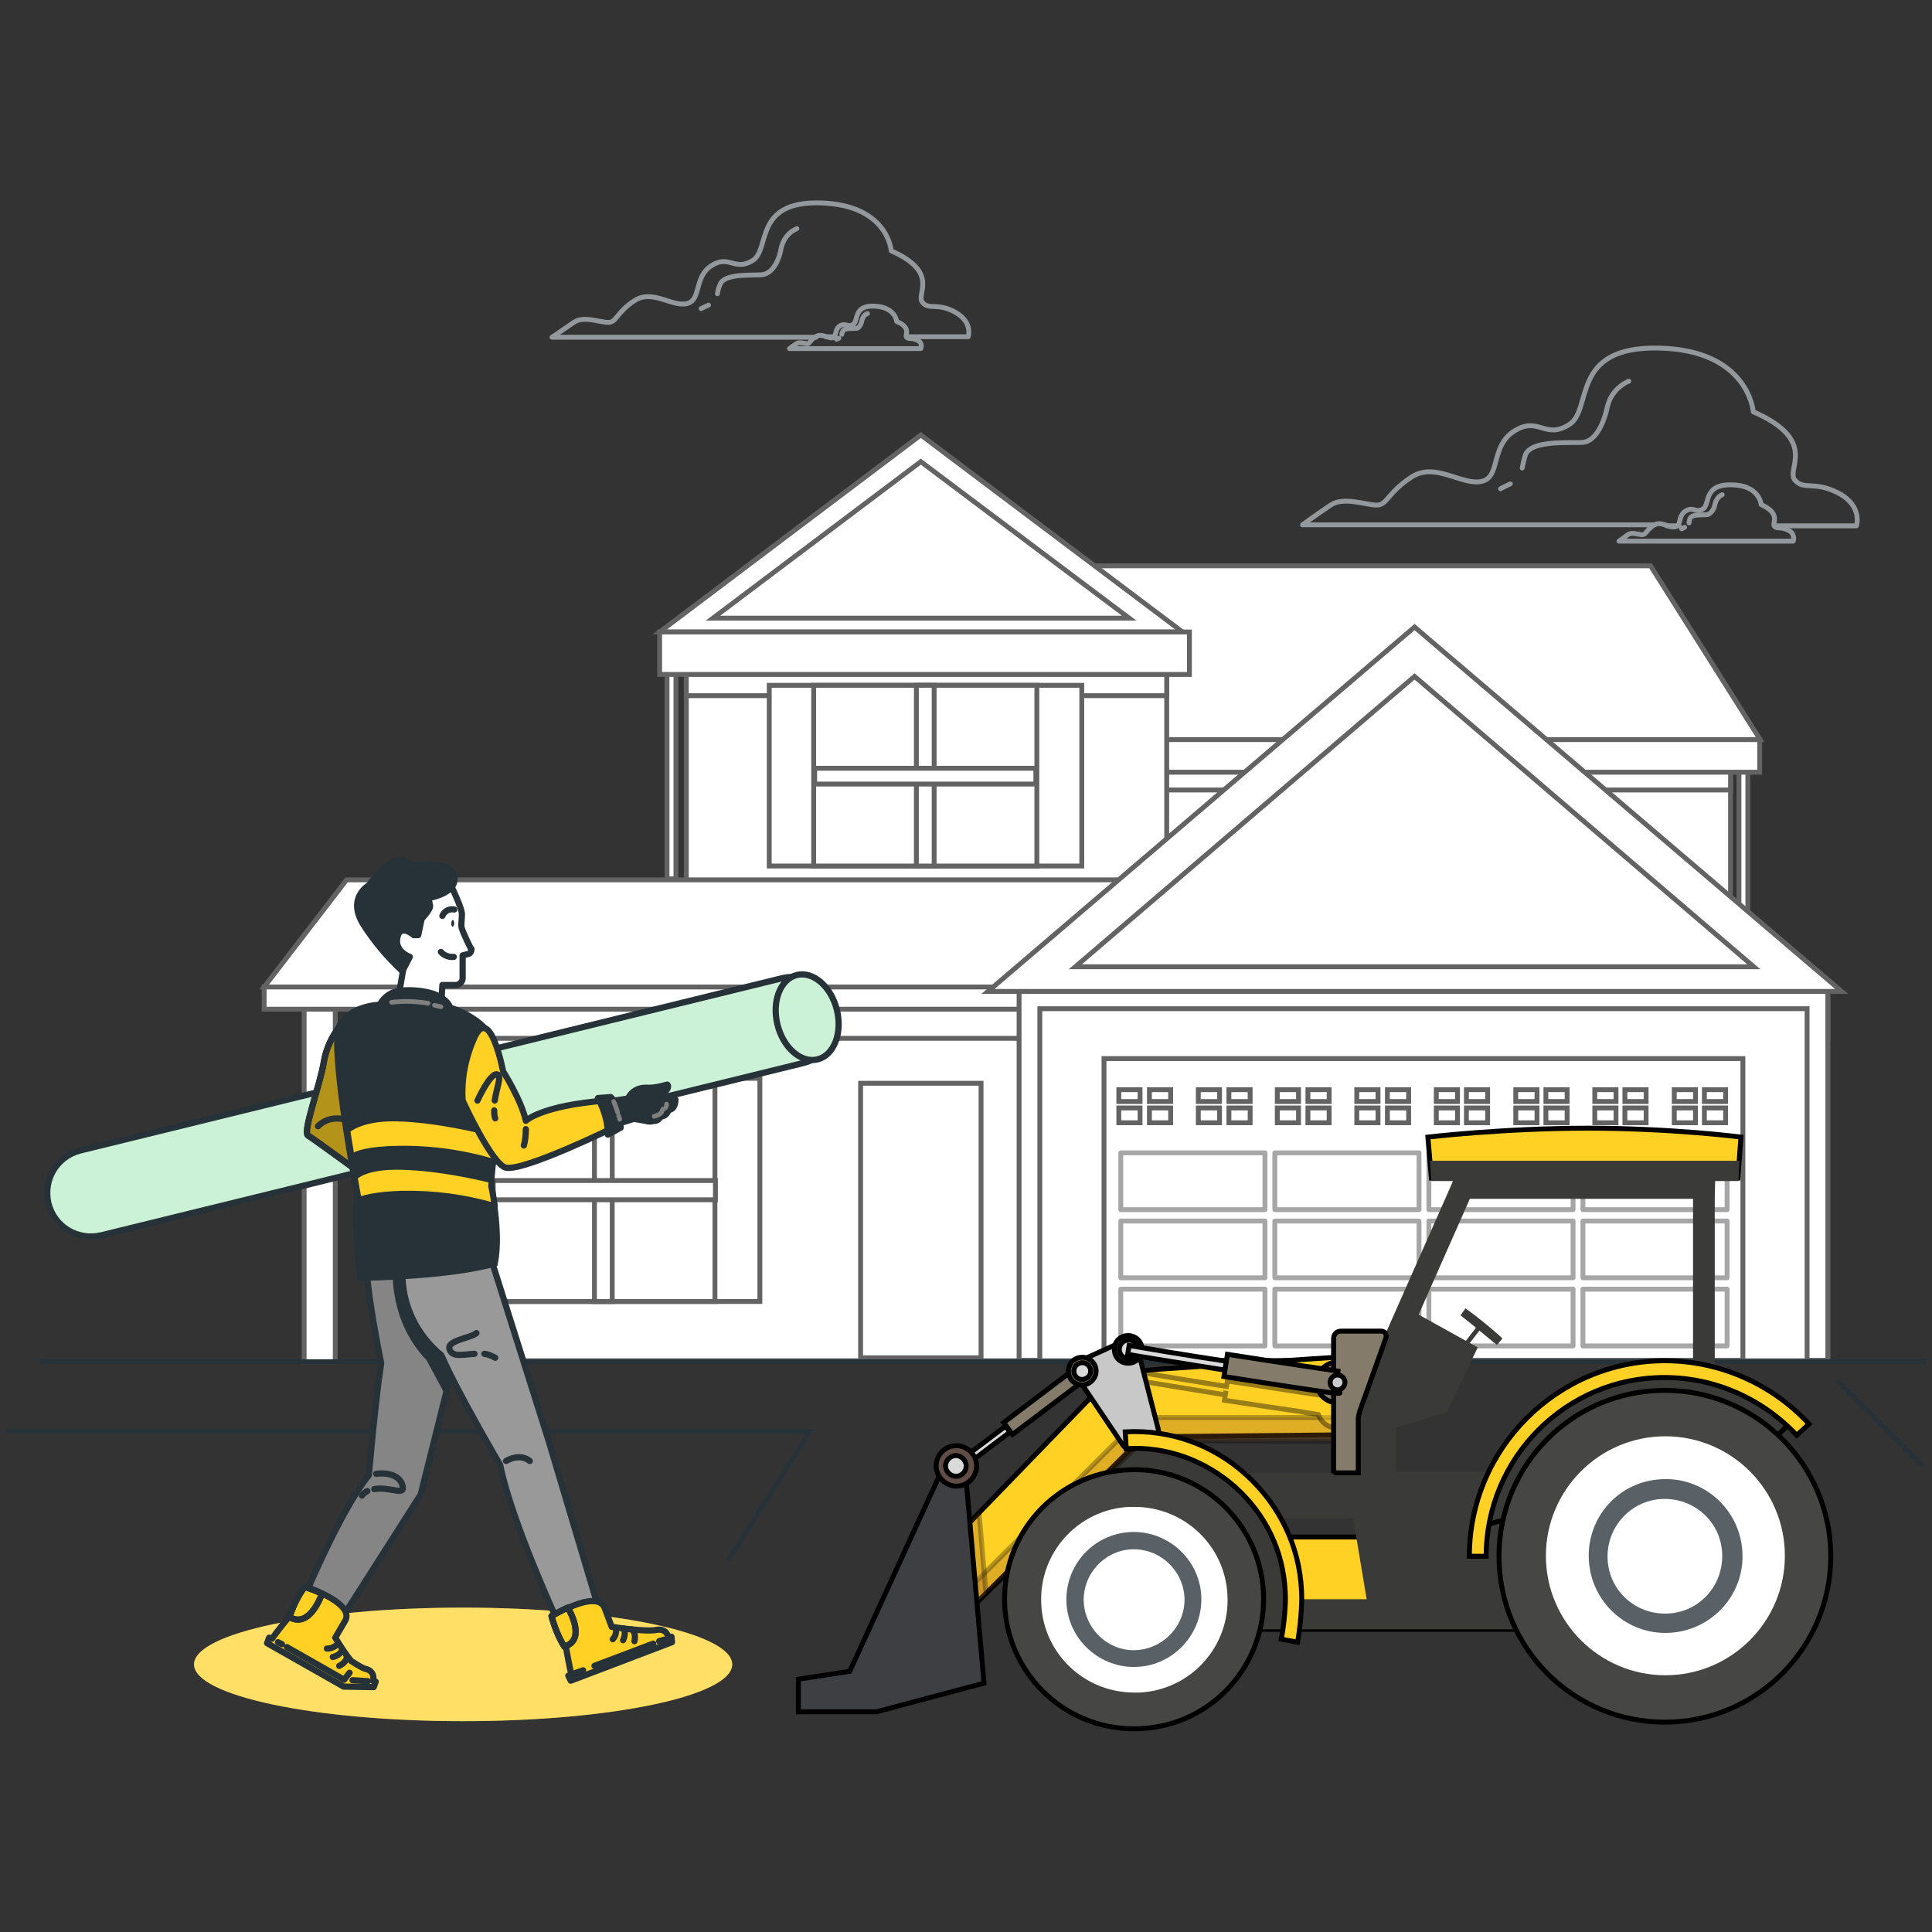
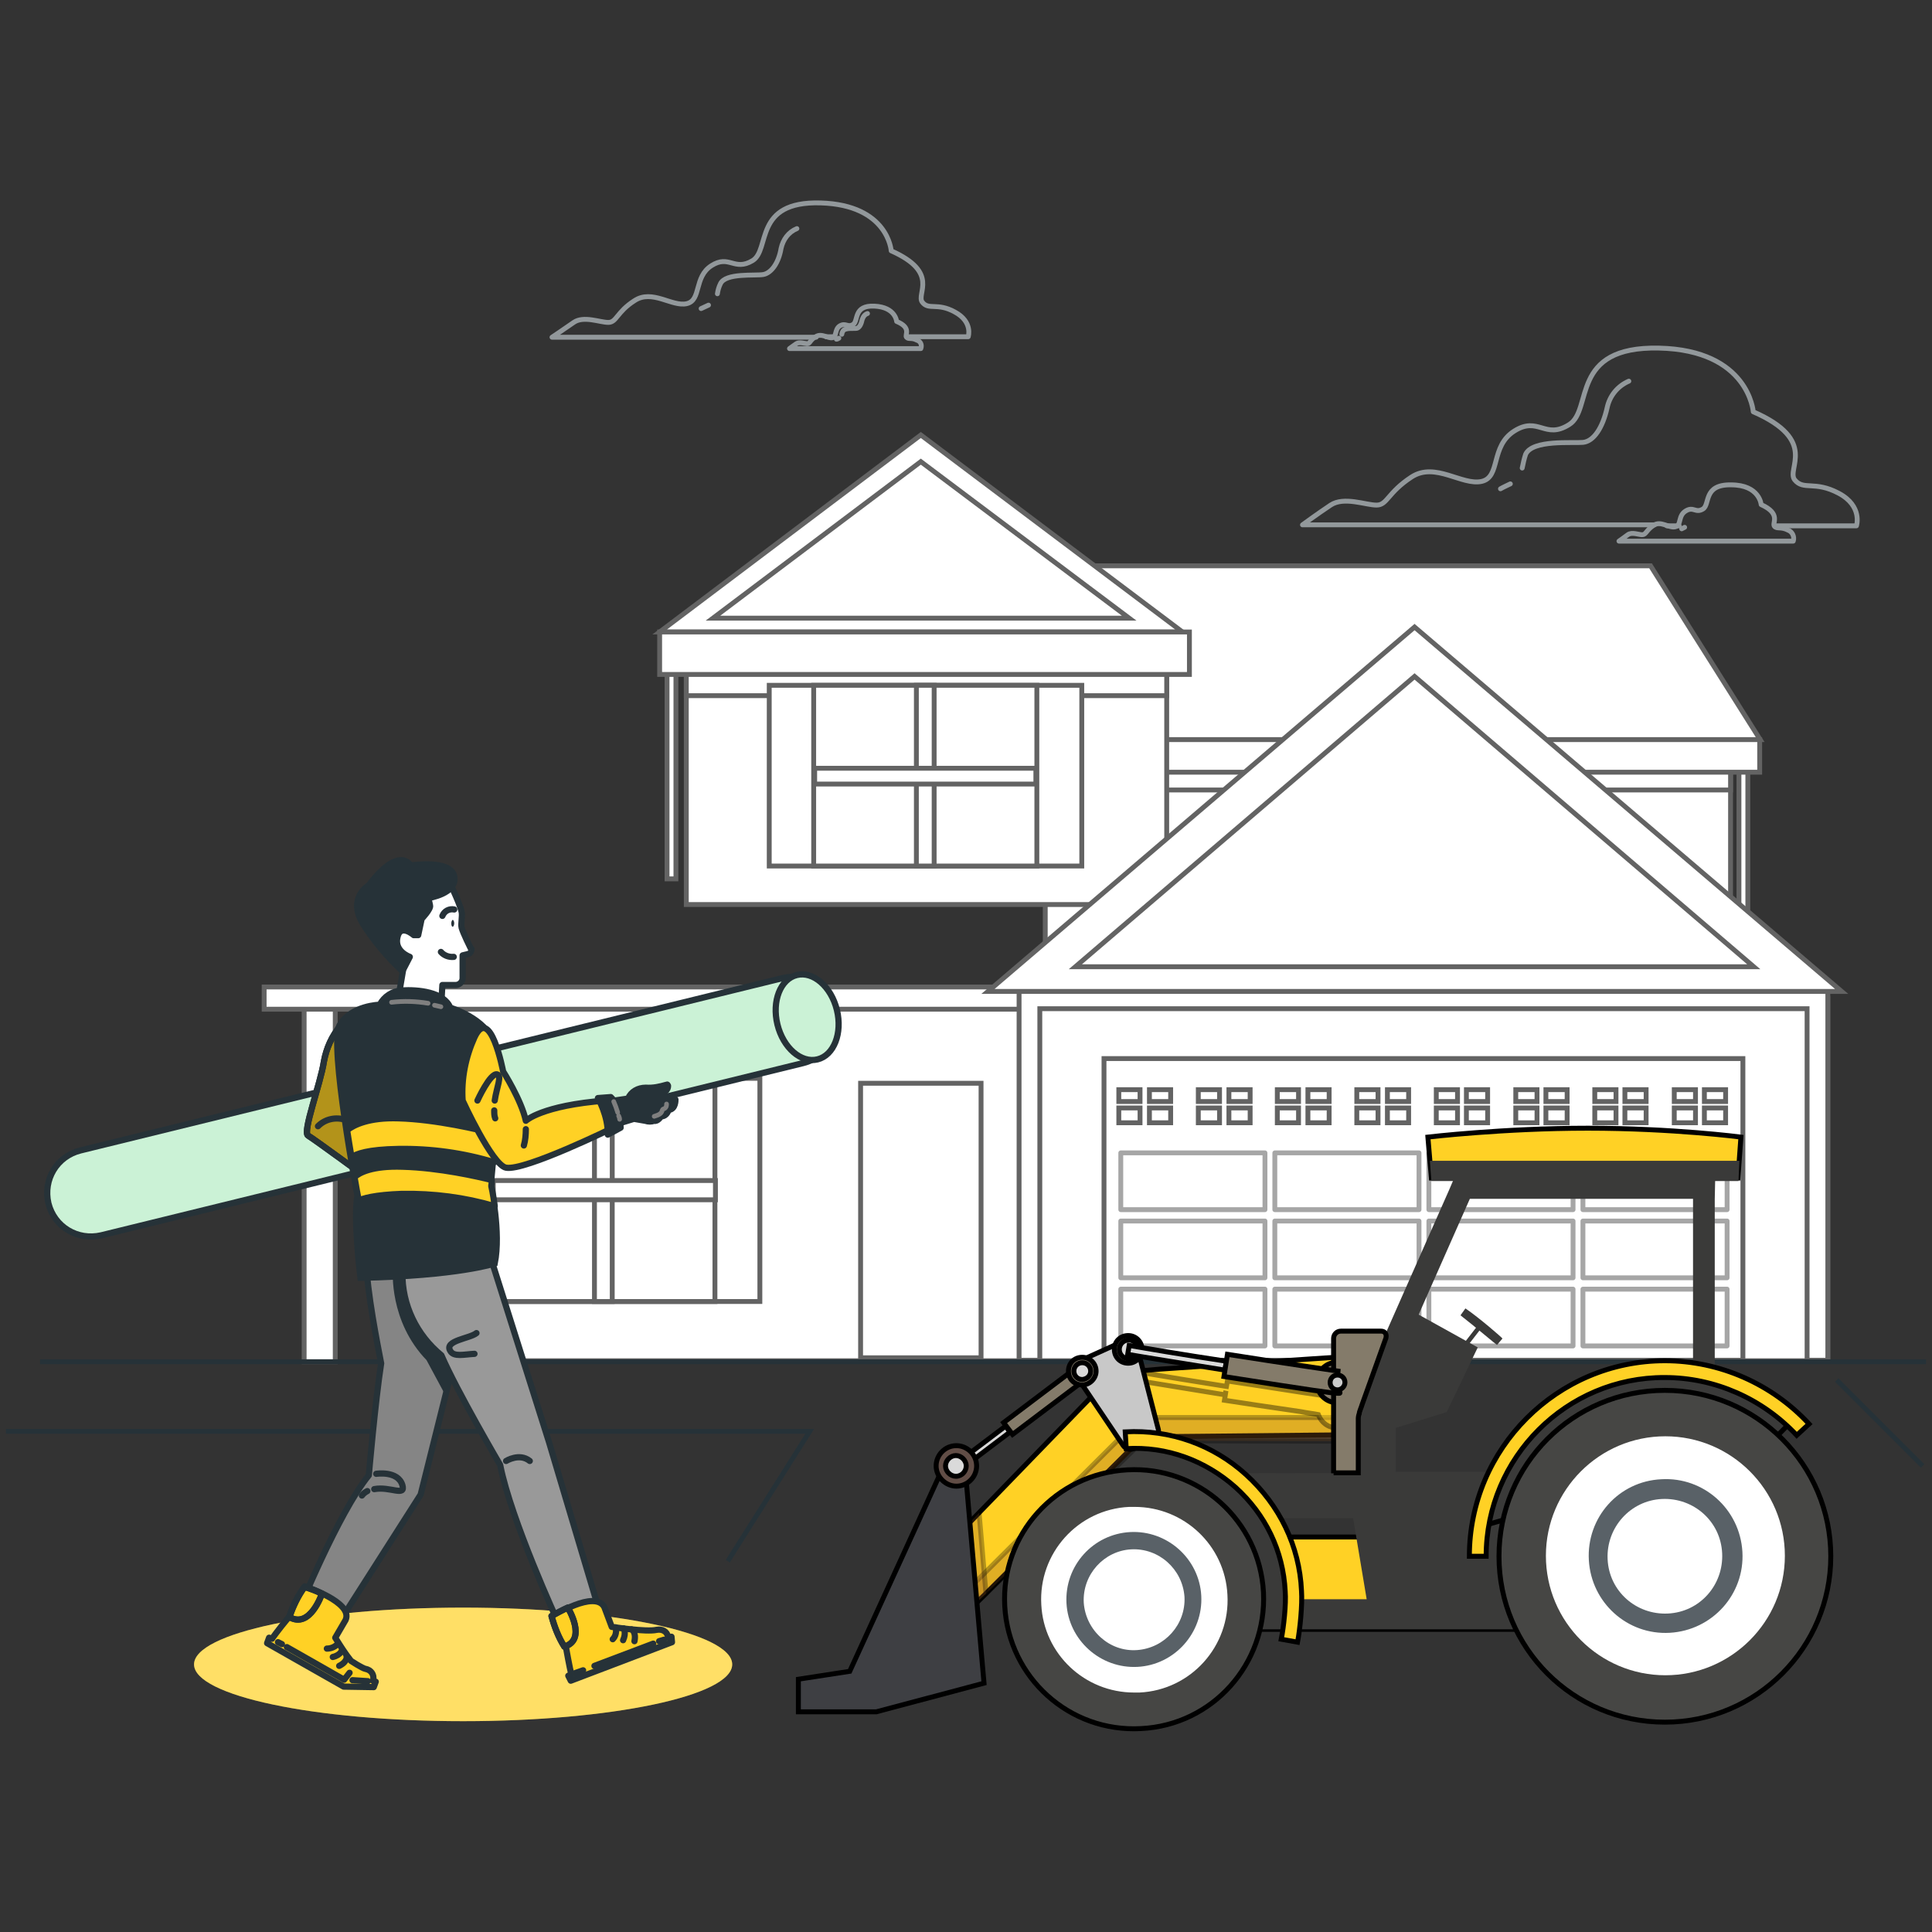
<svg xmlns="http://www.w3.org/2000/svg" xmlns:xlink="http://www.w3.org/1999/xlink" version="1.1" id="Layer_1" x="0px" y="0px" viewBox="0 0 391.3 391.3" style="enable-background:new 0 0 391.3 391.3;" xml:space="preserve">
  <rect x="0" y="0" width="391.3" height="391.3" fill="#333333" stroke="none" />
  <style type="text/css">
	.st0{fill:#FFD125;}
	.st1{opacity:0.3;fill:#FFFFFF;enable-background:new    ;}
	.st2{fill:none;stroke:#92989B;stroke-width:0.984;stroke-linecap:round;stroke-linejoin:round;}
	.st3{fill:#FFFFFF;stroke:#636363;stroke-width:0.984;stroke-miterlimit:10;}
	.st4{fill:none;stroke:#A6A6A6;stroke-width:0.984;stroke-linecap:round;stroke-linejoin:round;}
	.st5{fill:#FFFFFF;}
	.st6{fill:none;stroke:#263238;stroke-width:0.984;stroke-miterlimit:10;}
	.st7{fill:#CBF2D6;stroke:#263238;stroke-width:1.259;stroke-linecap:round;stroke-linejoin:round;}
	.st8{fill:#3A3A39;}
	.st9{fill:#FFD125;stroke:#000000;stroke-miterlimit:10;}
	.st10{opacity:0.3;fill:#985B24;stroke:#000000;stroke-miterlimit:10;enable-background:new    ;}
	.st11{opacity:0.4;fill:#FFD125;stroke:#000000;stroke-miterlimit:10;enable-background:new    ;}
	.st12{fill:#C8C8C8;stroke:#000000;stroke-miterlimit:10;}
	.st13{fill:#3A3A39;stroke:#000000;stroke-miterlimit:10;}
	.st14{fill:#464644;stroke:#000000;stroke-miterlimit:10;}
	.st15{fill:#596167;}
	.st16{fill:#847B6A;stroke:#000000;stroke-miterlimit:10;}
	.st17{fill:#DADADA;stroke:#000000;stroke-miterlimit:10;}
	.st18{fill:#DADADA;stroke:#000000;stroke-width:1;stroke-miterlimit:10;}
	.st19{fill:#847B6A;stroke:#000000;stroke-width:1;stroke-miterlimit:10;}
	.st20{fill:#3E3F43;stroke:#000000;stroke-miterlimit:10;}
	.st21{fill:#614D46;stroke:#000000;stroke-miterlimit:10;}
	.st22{fill:#CBCBCB;stroke:#000000;stroke-miterlimit:10;}
	.st23{fill:#858585;}
	.st24{clip-path:url(#SVGID_2_);}
	.st25{fill:#263238;stroke:#263238;stroke-width:1.259;stroke-linecap:round;stroke-linejoin:round;}
	.st26{fill:none;stroke:#263238;stroke-width:1.259;stroke-linecap:round;stroke-linejoin:round;}
	.st27{fill:#999999;stroke:#263238;stroke-width:1.259;stroke-linecap:round;stroke-linejoin:round;}
	.st28{fill:#FFD125;stroke:#263238;stroke-width:1.259;stroke-linecap:round;stroke-linejoin:round;}
	.st29{clip-path:url(#SVGID_4_);}
	.st30{opacity:0.5;enable-background:new    ;}
	.st31{clip-path:url(#SVGID_6_);}
	.st32{clip-path:url(#SVGID_8_);}
	.st33{opacity:0.3;enable-background:new    ;}
	.st34{fill:#FFFFFF;stroke:#263238;stroke-width:1.259;stroke-linecap:round;stroke-linejoin:round;}
	.st35{fill:#263238;}
	.st36{fill:#263238;stroke:#263238;stroke-width:1.259;stroke-miterlimit:10;}
	.st37{fill:none;stroke:#7F7F7F;stroke-width:0.944;stroke-linecap:round;stroke-linejoin:round;}
	.st38{fill:#CBF2D6;stroke:#263238;stroke-width:1.259;stroke-linecap:round;stroke-linejoin:round;stroke-miterlimit:4;}
</style>
  <g>
    <g id="freepik--Shadow--inject-1--inject-249">
      <ellipse class="st0" cx="93.8" cy="337.1" rx="54.5" ry="11.5" />
      <ellipse class="st1" cx="93.8" cy="337.1" rx="54.5" ry="11.5" />
    </g>
    <g>
      <g id="freepik--Clouds--inject-4">
        <path class="st2" d="M362.2,107.4c-1.5-0.8-2.3-0.2-2.8-0.8c-0.6-0.6,1.5-2.5-2.7-4.4c0,0-0.3-4-6.1-4c-5.7-0.1-4.2,4-5.7,4.9     s-1.9-0.6-3.5,0.4s-0.8,2.9-2.1,3.2c-1.3,0.3-2.9-1.3-4.4-0.3s-1.5,1.9-2.3,1.9c-0.7,0-2.1-0.6-2.9,0c-0.8,0.6-1.8,1.3-1.8,1.3     h35.3C363.5,108.7,363,107.7,362.2,107.4z" />
        <path class="st2" d="M341.2,106.8c-0.2,0.1-0.4,0.2-0.6,0.3" />
-         <path class="st2" d="M348.8,100.2c-0.7,0.3-1.2,1-1.4,1.7c-0.2,1.3-0.9,2.1-1.5,2.3c-0.6,0.2-3.2-0.2-3.6,0.8     c-0.1,0.2-0.2,0.6-0.2,0.9" />
        <line class="st2" x1="337.6" y1="106.5" x2="340.1" y2="106.5" />
        <path class="st2" d="M359.4,106.5h16.6c0,0,1.3-4-3.6-6.6s-7.1-0.5-8.9-2.7c-1.8-2.2,4.9-8-8.4-13.8c0,0-0.9-12.5-19.1-12.9     c-18.2-0.4-13.3,12.5-18.2,15.5c-4.9,3.1-6.2-1.8-11.1,1.3c-4.9,3.1-2.7,9.3-6.6,10.2c-4,0.9-9.4-4-14.2-0.9     c-4.9,3.2-4.9,5.7-7.1,5.7s-6.6-1.8-9.3,0c-2.7,1.8-5.7,4-5.7,4h71.3" />
        <path class="st2" d="M305.9,98c-0.6,0.3-1.3,0.6-2,1" />
        <path class="st2" d="M308.3,94.8c0.2-1,0.4-1.9,0.7-2.8c1.4-3,9.5-2.2,11.6-2.4c2.2-0.2,4-3,4.9-7c0.5-2.4,2.1-4.4,4.4-5.4" />
        <path class="st2" d="M185.7,68.9c-1.1-0.6-1.7-0.1-2.1-0.6s1.1-1.9-2-3.2c0,0-0.2-2.9-4.5-3.1c-4.3-0.2-3.2,3-4.3,3.7     c-1.1,0.7-1.5-0.4-2.7,0.3c-1.1,0.7-0.6,2.2-1.5,2.4s-2.2-1-3.4-0.2c-1.2,0.7-1.1,1.4-1.7,1.4c-0.5,0-1.6-0.4-2.2,0     c-0.6,0.4-1.4,1-1.4,1h26.6C186.8,69.8,186.4,69.1,185.7,68.9z" />
        <path class="st2" d="M169.9,68.5c-0.2,0.1-0.3,0.2-0.5,0.2" />
        <path class="st2" d="M175.7,63.5c-0.6,0.2-0.9,0.7-1.1,1.3c-0.2,1-0.6,1.6-1.1,1.7c-0.5,0.1-2.4-0.2-2.8,0.6     c-0.1,0.2-0.2,0.4-0.2,0.6" />
        <line class="st2" x1="167.3" y1="68.2" x2="169.1" y2="68.2" />
        <path class="st2" d="M183.6,68.2h12.5c0,0,1-3-2.7-5c-3.6-2-5.3-0.3-6.6-2c-1.3-1.7,3.6-6-6.3-10.4c0,0-0.6-9.3-14.3-9.7     c-13.7-0.4-10.1,9.5-13.8,11.7s-4.7-1.3-8.3,1c-3.6,2.3-2,7-5,7.7s-7-3-10.6-0.6c-3.6,2.3-3.6,4.4-5.3,4.4s-5-1.4-7,0     c-2,1.4-4.4,3-4.4,3h53.5" />
        <path class="st2" d="M143.5,61.8c-0.5,0.2-1,0.5-1.5,0.7" />
        <path class="st2" d="M145.3,59.5c0.1-0.7,0.3-1.4,0.6-2c1-2.3,7.1-1.6,8.7-1.9s3.1-2.3,3.6-5.3c0.4-1.8,1.5-3.3,3.2-4" />
      </g>
      <g id="freepik--House2--inject-4">
        <rect x="135.1" y="134.9" class="st3" width="1.8" height="43.1" />
        <rect x="352.2" y="152.3" class="st3" width="1.8" height="43.1" />
        <rect x="211.7" y="154.6" class="st3" width="138.8" height="56.2" />
        <rect x="211.7" y="154.6" class="st3" width="138.8" height="5.4" />
        <polygon class="st3" points="356.5,149.8 212.2,149.8 212.2,114.6 334.3,114.6    " />
        <rect x="211" y="149.8" class="st3" width="145.4" height="6.6" />
        <rect x="139" y="136.1" class="st3" width="97.3" height="47.1" />
        <rect x="139" y="136.1" class="st3" width="97.3" height="4.8" />
        <polygon class="st3" points="186.5,88.1 133.6,128 239.5,128    " />
        <polygon class="st3" points="186.5,93.5 144.4,125.2 228.7,125.2    " />
        <rect x="61.6" y="202.2" class="st3" width="6.3" height="73.6" />
        <rect x="77" y="202.2" class="st3" width="293.2" height="73.4" />
-         <rect x="77" y="202.2" class="st3" width="293.2" height="8.1" />
-         <polygon class="st3" points="252.1,199.9 53.5,199.9 70.2,178.2 252.1,178.2    " />
        <rect x="53.5" y="199.9" class="st3" width="161.5" height="4.5" />
        <rect x="206.4" y="199.9" class="st3" width="163.8" height="75.6" />
        <rect x="210.6" y="204.3" class="st3" width="155.4" height="71.3" />
        <rect x="223.6" y="214.4" class="st3" width="129.4" height="61.1" />
        <rect x="227" y="233.5" class="st4" width="29.2" height="11.5" />
        <rect x="258.2" y="233.5" class="st4" width="29.2" height="11.5" />
        <rect x="227" y="247.3" class="st4" width="29.2" height="11.5" />
        <rect x="258.2" y="247.3" class="st4" width="29.2" height="11.5" />
        <rect x="227" y="261.1" class="st4" width="29.2" height="11.5" />
        <rect x="258.2" y="261.1" class="st4" width="29.2" height="11.5" />
        <rect x="289.4" y="233.5" class="st4" width="29.2" height="11.5" />
        <rect x="320.6" y="233.5" class="st4" width="29.2" height="11.5" />
        <rect x="289.4" y="247.3" class="st4" width="29.2" height="11.5" />
        <rect x="320.6" y="247.3" class="st4" width="29.2" height="11.5" />
        <rect x="289.4" y="261.1" class="st4" width="29.2" height="11.5" />
        <rect x="320.6" y="261.1" class="st4" width="29.2" height="11.5" />
        <polygon class="st3" points="286.5,127 200.1,200.8 373,200.8    " />
        <polygon class="st3" points="286.5,137 217.8,195.8 355.2,195.8    " />
        <rect x="133.6" y="128" class="st3" width="107.3" height="8.6" />
        <rect x="155.8" y="138.8" class="st3" width="63.3" height="36.6" />
        <rect x="164.8" y="138.8" class="st3" width="45.2" height="36.6" />
        <rect x="185.6" y="138.8" class="st3" width="3.6" height="36.6" />
        <rect x="165" y="155.6" class="st3" width="44.8" height="3.2" />
        <rect x="90.6" y="218.4" class="st3" width="63.3" height="45.2" />
        <rect x="99.6" y="218.4" class="st3" width="45.2" height="45.2" />
        <rect x="120.4" y="218.4" class="st3" width="3.6" height="45.2" />
        <rect x="99.9" y="239.1" class="st3" width="45" height="3.9" />
        <rect x="174.3" y="219.4" class="st3" width="24.4" height="55.6" />
        <rect x="178.3" y="222.9" class="st5" width="16.3" height="43.1" />
        <rect x="226.6" y="220.7" class="st3" width="4.3" height="2.4" />
        <rect x="232.8" y="220.7" class="st3" width="4.3" height="2.4" />
        <rect x="226.6" y="224.4" class="st3" width="4.3" height="3" />
        <rect x="232.8" y="224.4" class="st3" width="4.3" height="3" />
        <rect x="242.7" y="220.7" class="st3" width="4.3" height="2.4" />
        <rect x="248.9" y="220.7" class="st3" width="4.3" height="2.4" />
        <rect x="242.7" y="224.4" class="st3" width="4.3" height="3" />
        <rect x="248.9" y="224.4" class="st3" width="4.3" height="3" />
        <rect x="258.7" y="220.7" class="st3" width="4.3" height="2.4" />
        <rect x="264.9" y="220.7" class="st3" width="4.3" height="2.4" />
        <rect x="258.7" y="224.4" class="st3" width="4.3" height="3" />
        <rect x="264.9" y="224.4" class="st3" width="4.3" height="3" />
        <rect x="274.8" y="220.7" class="st3" width="4.3" height="2.4" />
        <rect x="281" y="220.7" class="st3" width="4.3" height="2.4" />
        <rect x="274.8" y="224.4" class="st3" width="4.3" height="3" />
        <rect x="281" y="224.4" class="st3" width="4.3" height="3" />
        <rect x="290.9" y="220.7" class="st3" width="4.3" height="2.4" />
        <rect x="297" y="220.7" class="st3" width="4.3" height="2.4" />
        <rect x="290.9" y="224.4" class="st3" width="4.3" height="3" />
        <rect x="297" y="224.4" class="st3" width="4.3" height="3" />
        <rect x="307" y="220.7" class="st3" width="4.3" height="2.4" />
        <rect x="313.1" y="220.7" class="st3" width="4.3" height="2.4" />
        <rect x="307" y="224.4" class="st3" width="4.3" height="3" />
        <rect x="313.1" y="224.4" class="st3" width="4.3" height="3" />
        <rect x="323" y="220.7" class="st3" width="4.3" height="2.4" />
        <rect x="329.1" y="220.7" class="st3" width="4.3" height="2.4" />
        <rect x="323" y="224.4" class="st3" width="4.3" height="3" />
        <rect x="329.1" y="224.4" class="st3" width="4.3" height="3" />
        <rect x="339.1" y="220.7" class="st3" width="4.3" height="2.4" />
        <rect x="345.2" y="220.7" class="st3" width="4.3" height="2.4" />
        <rect x="339.1" y="224.4" class="st3" width="4.3" height="3" />
        <rect x="345.2" y="224.4" class="st3" width="4.3" height="3" />
      </g>
      <g id="freepik--Floor--inject-4">
        <line class="st6" x1="8.1" y1="275.8" x2="390.1" y2="275.8" />
        <polyline class="st6" points="1.2,289.9 164,289.9 147.4,316.2    " />
        <line class="st6" x1="372" y1="279.5" x2="389.4" y2="296.9" />
      </g>
    </g>
    <path class="st7" d="M162.7,215.3L20.5,250.2c-4.8,1.1-9.5-1.7-10.7-6.5l0,0c-1.1-4.8,1.7-9.5,6.5-10.7l142.2-34.9   c4.8-1.1,9.5,1.7,10.7,6.5l0,0C170.4,209.4,167.5,214.1,162.7,215.3z" />
    <g>
      <g>
        <g>
          <g>
            <path class="st8" d="M342.9,242.8v55.3h-64.3V286l19.1-43.2H342.9L342.9,242.8z M347.4,238.2h-4.5h-45.2h-3l-1.2,2.8       l-19.1,43.2l-0.4,0.9v1v12.1v4.5h4.5h64.3h4.5v-4.5v-55.3L347.4,238.2L347.4,238.2z" />
          </g>
          <polygon class="st9" points="363.2,330 215.4,330 215.4,311.3 357.6,311.3 356.3,311.3 363.2,311.3     " />
          <polygon class="st8" points="319.7,330 262,330 260.8,323.9 276.8,323.9 272.5,298.2 318.3,298.2 317.9,298.2 319.7,298.2           " />
          <polygon class="st8" points="319.7,307.5 245.6,307.5 245.6,298.4 317.1,298.2 316.4,298.4 319.7,298.2     " />
          <path class="st8" d="M217.2,296.8c2.3-2.4,7.8-3.5,11.3-3.7c17.7-1,31.6,11.8,32.6,29.4c0.2,2.6,0,5.1-0.5,7.5h-43.4      L217.2,296.8L217.2,296.8z" />
          <g>
            <polygon class="st9" points="195.3,327.1 231.5,291 272.4,290.6 271.8,274.8 234.9,277.3 225.7,278.1 185.3,319.8      " />
            <polygon class="st10" points="231,287.1 273.5,287.1 271.3,291.9 231.5,291.8 195.3,327.1 192.7,325.3      " />
            <polygon class="st10" points="198.3,306.4 199.7,322.8 194.8,327.1 195.6,309.2      " />
            <path class="st11" d="M228.6,276.2c1,0,1.9,0.7,2,1.7c4.7,0.8,12.1,2,17.8,2.9l0.2-1.1c7.4,1.1,14.8,2.3,19,2.9       c0.7-1,1.9-1.6,3.2-1.6c2.3,0,4.1,1.9,4.1,4.1c0,2.3-1.9,4.1-4.1,4.1c-1.8,0-3.2-1.1-3.8-2.7c-1-0.2-2.1-0.3-3.6-0.6       c-12.9-1.9-5.5-0.8-15.4-2.3l0.3-1.9l-0.2,0.8c-6.1-1-13.5-2.2-17.8-2.9c-0.4,0.6-1.1,1-1.8,1c-1.1,0-2.1-1-2.1-2.1       C226.5,277.1,227.4,276.2,228.6,276.2z" />
          </g>
          <path class="st12" d="M234.6,289.5c0.2,0.7-0.2,1.6-0.9,2l-4.1,1.9c-0.7,0.3-1.6,0.1-2.1-0.6l-10.1-15c-0.4-0.6-0.2-1.5,0.5-1.8      l10.6-4.8c0.7-0.3,1.5,0,1.6,0.8L234.6,289.5z" />
        </g>
        <polygon class="st13" points="363.2,287.5 358.6,292.2 299.8,309.2 308.8,290 327.3,278.5 340.6,277.4 354.3,281.2    " />
        <g>
          <path class="st14" d="M255.9,322.5c-0.8-14.5-13.1-25.6-27.6-24.8s-25.6,13.1-24.8,27.6c0.8,14.5,13.1,25.6,27.6,24.8      C245.6,349.4,256.6,337,255.9,322.5z" />
          <path class="st5" d="M229.7,342.8c-10,0-18.3-7.8-18.8-17.8c-0.6-10.4,7.4-19.3,17.8-19.8c0.3,0,0.7,0,1.1,0      c10,0,18.3,7.8,18.8,17.8c0.6,10.4-7.4,19.3-17.8,19.8C230.4,342.8,230,342.8,229.7,342.8L229.7,342.8z" />
        </g>
        <path class="st9" d="M289.9,238.6H352l0.6-8.3c0,0-13.8-1.8-31-1.8c-17.1,0-32.4,1.8-32.4,1.8L289.9,238.6z" />
        <path class="st15" d="M228.9,310.3c7.5-0.4,14,5.4,14.4,12.9c0.4,7.5-5.4,14-12.9,14.4c-7.5,0.4-14-5.4-14.4-12.9     C215.6,317.1,221.4,310.7,228.9,310.3z" />
-         <path class="st5" d="M229.1,313.8c5.6-0.3,10.4,4,10.8,9.6c0.3,5.6-4,10.4-9.6,10.8s-10.4-4-10.8-9.6     C219.2,318.9,223.6,314.1,229.1,313.8z" />
+         <path class="st5" d="M229.1,313.8c5.6-0.3,10.4,4,10.8,9.6c0.3,5.6-4,10.4-9.6,10.8s-10.4-4-10.8-9.6     C219.2,318.9,223.6,314.1,229.1,313.8" />
        <g>
          <path class="st9" d="M301,315.2h-3.4c0-21.8,17.8-39.6,39.6-39.6c11.1,0,21.7,4.7,29.2,12.8l-2.5,2.3      c-6.9-7.4-16.6-11.7-26.7-11.7C317.3,278.9,301,295.2,301,315.2z" />
        </g>
        <g>
          <path class="st14" d="M370.8,315.2c0-18.5-15-33.6-33.6-33.6s-33.6,15-33.6,33.6s15,33.6,33.6,33.6S370.8,333.7,370.8,315.2z" />
          <path class="st5" d="M337.3,339.3c-13.3,0-24.2-10.8-24.2-24.2c0-13.3,10.8-24.2,24.2-24.2c13.3,0,24.2,10.8,24.2,24.2      S350.6,339.3,337.3,339.3z" />
        </g>
        <path class="st15" d="M336.5,299.6c8.6-0.5,15.9,6.1,16.4,14.7c0.5,8.6-6.1,15.9-14.7,16.4c-8.6,0.5-15.9-6.1-16.4-14.7     C321.3,307.4,327.8,300,336.5,299.6z" />
        <path class="st5" d="M336.6,303.6c6.4-0.3,11.9,4.5,12.2,11c0.3,6.4-4.5,11.9-11,12.2c-6.4,0.3-11.9-4.5-12.2-11     C325.3,309.4,330.2,303.9,336.6,303.6z" />
        <g>
          <path class="st9" d="M262.8,332.6l-3.3-0.6c0.5-2.5,1-7.1,0.8-9.7c-0.4-8.2-4-15.6-10.1-21.1c-6.1-5.4-13.9-8.3-22.1-7.8      l-0.2-3.4c9.1-0.5,17.8,2.6,24.5,8.7c6.7,6.1,10.8,14.4,11.2,23.5C263.8,325,263.3,330,262.8,332.6z" />
        </g>
        <polygon class="st8" points="352.3,235.1 352.1,239.2 289.9,239.2 289.6,235.1    " />
        <g>
          <g>
            <path class="st8" d="M303.2,272.4c-0.1,0-4.8-4-7.4-6l1-1.4c2.8,1.9,7.4,5.9,7.5,6.1L303.2,272.4z" />
          </g>
          <g>
            <rect x="295.6" y="270.4" transform="matrix(0.612 -0.79 0.79 0.612 -98.541 340.778)" class="st8" width="5.3" height="0.9" />
          </g>
          <polygon class="st8" points="286.5,265.8 299.3,272.9 293,286 282.7,289.2 282.7,299.5 275.1,299.5 275.1,286.6     " />
        </g>
      </g>
      <path class="st16" d="M274.9,280c0-2.3-1.9-4.1-4.1-4.1c-2.3,0-4.1,1.9-4.1,4.1c0,2.3,1.9,4.1,4.1,4.1    C273.1,284,274.9,282.2,274.9,280z" />
      <path class="st16" d="M231.3,273.3c0-1.5-1.2-2.8-2.8-2.8s-2.8,1.2-2.8,2.8s1.2,2.8,2.8,2.8C230.1,276.1,231.3,274.8,231.3,273.3z    " />
      <path class="st17" d="M230.5,273.3c0-1.1-0.9-1.9-1.9-1.9c-1.1,0-1.9,0.9-1.9,1.9c0,1.1,0.9,1.9,1.9,1.9    C229.6,275.3,230.5,274.4,230.5,273.3z" />
      <path class="st16" d="M270.1,298.4v-27.3c0-0.8,0.6-1.5,1.5-1.5h8.1c0.8,0,1.2,0.6,1,1.4l-4.8,13.4c-0.2,0.7-0.6,1.5-0.6,1.9    c-0.1,0.2-0.2,0.7-0.2,1c0,0.2,0,1.1,0,1.9v9.1H270.1z" />
      <g>
        <rect x="192.1" y="292.6" transform="matrix(0.798 -0.603 0.603 0.798 -136.69 179.21)" class="st18" width="13.3" height="1.5" />
      </g>
      <g>
        <rect x="202.1" y="281.8" transform="matrix(0.798 -0.603 0.603 0.798 -127.931 185.118)" class="st19" width="19.8" height="3" />
      </g>
      <polygon class="st20" points="195.4,296.6 199.3,340.9 177.5,346.7 161.7,346.7 161.7,340.1 172.1,338.5 191.2,296.8   " />
      <path class="st21" d="M197.8,296.9c0-2.3-1.9-4.1-4.1-4.1c-2.3,0-4.1,1.9-4.1,4.1s1.9,4.1,4.1,4.1    C196,301,197.8,299.1,197.8,296.9z" />
      <g>
        <path class="st17" d="M248.1,277.5c-9.3-1.5-16.3-2.6-19.7-3.2l0.3-1.8c3.4,0.6,10.4,1.8,19.7,3.2L248.1,277.5z" />
      </g>
      <g>
        <path class="st16" d="M271,282.2c-1,0-4.6-0.5-23.1-3.4l0.7-4.5c11.5,1.8,21.7,3.3,22.4,3.4l-0.2,2.1l0.6,2.3     C271.4,282.2,271.3,282.2,271,282.2z" />
      </g>
      <path class="st22" d="M272.4,280c0-0.9-0.7-1.5-1.5-1.5c-0.9,0-1.5,0.7-1.5,1.5c0,0.9,0.7,1.5,1.5,1.5    C271.7,281.5,272.4,280.8,272.4,280z" />
      <path class="st16" d="M222,277.7c0-1.5-1.2-2.8-2.8-2.8s-2.8,1.2-2.8,2.8s1.2,2.8,2.8,2.8C220.7,280.5,222,279.2,222,277.7z" />
      <path class="st17" d="M220.9,277.7c0-0.9-0.7-1.7-1.7-1.7c-0.9,0-1.7,0.7-1.7,1.7c0,0.9,0.7,1.7,1.7,1.7    C220.2,279.3,220.9,278.6,220.9,277.7z" />
      <path class="st17" d="M195.7,296.9c0-1.1-1-2.1-2.1-2.1c-1.1,0-2.1,1-2.1,2.1s1,2.1,2.1,2.1C194.8,299,195.7,298,195.7,296.9z" />
    </g>
    <g id="freepik--Character--inject-339">
      <path class="st23" d="M74.3,257.8l22.6-1.9l-11.7,46.8l-17.8,27.9l-7.2-3.7c0,0,8.3-20.5,14.5-28.1c0,0,1.3-15,2.5-22.7    C77.2,276,74.9,265.1,74.3,257.8z" />
      <g>
        <g>
          <defs>
            <path id="SVGID_1_" d="M74.3,257.8l22.6-1.9l-11.7,46.8l-17.8,27.9l-7.2-3.7c0,0,8.3-20.5,14.5-28.1c0,0,1.3-15,2.5-22.7       C77.2,276,74.9,265.1,74.3,257.8z" />
          </defs>
          <clipPath id="SVGID_2_">
            <use xlink:href="#SVGID_1_" style="overflow:visible;" />
          </clipPath>
          <g class="st24">
            <path class="st25" d="M90,256.5l-9.8,0.8c0,0-0.8,10.1,6.7,17.8l3.5,6.5l3.5-13.8L90,256.5z" />
          </g>
        </g>
      </g>
      <path class="st26" d="M74.3,257.8l22.6-1.9l-11.7,46.8l-17.8,27.9l-7.2-3.7c0,0,8.3-20.5,14.5-28.1c0,0,1.3-15,2.5-22.7    C77.2,276,74.9,265.1,74.3,257.8z" />
      <path class="st26" d="M74.4,302c-0.4,0.2-0.8,0.5-1.1,0.9" />
      <path class="st26" d="M76.2,298.5c0,0,4.4-0.7,5.3,2.3c0.7,2.4-2.5,0.2-5.7,0.8" />
      <path class="st27" d="M81.5,257.7l18-2.6l11.7,37l9.9,33.2l-8.1,3.2c0,0-9.5-20.6-11.7-31.8c0,0-8.8-15-11.9-22.2    C84.4,270.4,81.4,264.3,81.5,257.7z" />
-       <path class="st26" d="M98.1,274.2c0.8,0.1,1.5,0.4,2.2,0.8" />
      <path class="st26" d="M96.5,270c-1.3,1.1-6.6,1.5-5.3,3.6c0.7,1.3,2.8,0.7,4.9,0.6" />
      <path class="st26" d="M102.5,295.9c0,0,2.7-1.7,4.8,0" />
      <path class="st28" d="M69.6,341.6l-15.5-8.8l0.4-1.1l0.6,0.2c0,0,1-1.5,3.5-4.5c0.7-2.2,1.7-4.2,3.1-6.1c0,0,9.9,3.2,8.3,6.8    l-2.1,3.6c1,1.6,2,3.2,3.2,4.7c0,0,2.3,1.5,2.9,1.6c1.1,0.2,1.8,1.1,1.6,2.2c0,0.1,0,0.2-0.1,0.2l0.6,0.2l-0.4,1.1L69.6,341.6z" />
      <path class="st28" d="M65.2,322.8L65.2,322.8c-1.1-0.6-2.3-1-3.5-1.4c-1.4,1.9-2.3,3.9-3.1,6.1C62.8,330,65.2,322.8,65.2,322.8z" />
      <g>
        <g>
          <defs>
            <path id="SVGID_3_" d="M65.2,322.8L65.2,322.8c-1.1-0.6-2.3-1-3.5-1.4c-1.4,1.9-2.3,3.9-3.1,6.1       C62.8,330,65.2,322.8,65.2,322.8z" />
          </defs>
          <clipPath id="SVGID_4_">
            <use xlink:href="#SVGID_3_" style="overflow:visible;" />
          </clipPath>
          <g class="st29">
            <path class="st30" d="M57.1,322.8L57.1,322.8c-1.1-0.6-2.3-1-3.5-1.4c-1.4,1.9-2.3,3.9-3.1,6.1C54.8,330,57.1,322.8,57.1,322.8       z" />
          </g>
        </g>
      </g>
      <path class="st26" d="M65.2,322.8L65.2,322.8c-1.1-0.6-2.3-1-3.5-1.4c-1.4,1.9-2.3,3.9-3.1,6.1C62.8,330,65.2,322.8,65.2,322.8z" />
      <path class="st26" d="M68.5,332.8c-0.5,0.7-1.4,1.1-2.3,1.1" />
      <path class="st26" d="M69.3,334.1c0,0-0.2,1.1-1.9,1.5" />
      <path class="st26" d="M70.2,335.4c0,0,0.3,1.1-1.5,2" />
      <line class="st26" x1="71.4" y1="340.3" x2="74.5" y2="340.5" />
      <polyline class="st26" points="58.1,333.6 69.7,340.2 70.8,338.8   " />
      <line class="st26" x1="56.3" y1="332.6" x2="57.1" y2="333" />
      <path class="st28" d="M111.8,327.4c0,0,8.7-5.5,10.6-1.9l1.5,4c0,0,7,1.1,9.1,0.6c1.1-0.2,2.1,0.3,2.3,1.4c0,0.1,0,0.2,0.1,0.2    l0.6-0.2l0.1,1.1l-20.5,7.8l-0.5-1l0.6-0.3c0,0-0.4-1.7-1.1-5.6C113.2,331.7,112.3,329.5,111.8,327.4z" />
      <path class="st28" d="M115,325.6L115,325.6c-1.1,0.5-2.2,1.1-3.3,1.7c0.6,2.2,1.4,4.3,2.6,6.2C119,332.1,115,325.6,115,325.6z" />
      <g>
        <g>
          <defs>
            <path id="SVGID_5_" d="M115,325.6L115,325.6c-1.1,0.5-2.2,1.1-3.3,1.7c0.6,2.2,1.4,4.3,2.6,6.2C119,332.1,115,325.6,115,325.6z       " />
          </defs>
          <clipPath id="SVGID_6_">
            <use xlink:href="#SVGID_5_" style="overflow:visible;" />
          </clipPath>
          <g class="st31">
            <path class="st30" d="M106.9,325.6L106.9,325.6c-1.1,0.5-2.2,1.1-3.3,1.7c0.6,2.2,1.4,4.3,2.6,6.2       C110.9,332.1,106.9,325.6,106.9,325.6z" />
          </g>
        </g>
      </g>
      <path class="st26" d="M115,325.6L115,325.6c-1.1,0.5-2.2,1.1-3.3,1.7c0.6,2.2,1.4,4.3,2.6,6.2C119,332.1,115,325.6,115,325.6z" />
      <line class="st26" x1="133.5" y1="332.4" x2="134.5" y2="332.1" />
      <line class="st26" x1="120.4" y1="337.4" x2="132.3" y2="332.9" />
      <line class="st26" x1="116.4" y1="338.9" x2="118.1" y2="338.3" />
      <path class="st26" d="M124.7,329.6c0.2,0.9,0,1.8-0.6,2.4" />
      <path class="st26" d="M126.3,329.8c0,0,0.6,0.9-0.1,2.4" />
      <path class="st26" d="M127.9,330c0,0,1,0.5,0.6,2.4" />
      <path class="st28" d="M69,207.7c-1.8,2.1-2.9,4.6-3.4,7.3c-0.7,4.6-4.4,14.3-3.2,15s12.1,8.7,12.1,8.7l4.8-4.4l-6.8-8.7l3.4-14.7    L69,207.7z" />
      <g>
        <g>
          <defs>
            <path id="SVGID_7_" d="M69,207.7c-1.8,2.1-2.9,4.6-3.4,7.3c-0.7,4.6-4.4,14.3-3.2,15s12.1,8.7,12.1,8.7l4.8-4.4l-6.8-8.7       l3.4-14.7L69,207.7z" />
          </defs>
          <clipPath id="SVGID_8_">
            <use xlink:href="#SVGID_7_" style="overflow:visible;" />
          </clipPath>
          <g class="st32">
            <path class="st33" d="M69,207.7c-1.8,2.1-2.9,4.6-3.4,7.3c-0.7,4.6-4.4,14.3-3.2,15s12.1,8.7,12.1,8.7l4.8-4.4l-6.8-8.7       l3.4-14.7L69,207.7z" />
          </g>
        </g>
      </g>
      <path class="st26" d="M69,207.7c-1.8,2.1-2.9,4.6-3.4,7.3c-0.7,4.6-4.4,14.3-3.2,15s12.1,8.7,12.1,8.7l4.8-4.4l-6.8-8.7l3.4-14.7    L69,207.7z" />
      <path class="st26" d="M64.4,228.1c1.5-1.5,3.6-1.9,5.6-1.3" />
      <path class="st34" d="M95.3,192c0,0-1.5-3-1.8-4.1c-0.2-0.8,0.2-2.4,0-3.2c-0.4-1.9-2.9-6.9-2.9-6.9c-0.1-0.2-0.2-0.4-0.5-0.6    l-1.5,1.9h-4l-6.1,8.2l3.1,7.4l-0.9,1.1c0.6,0.6,0.9,0.9,0.9,0.9l-0.9,5.3l8.7,0.9l0.2-3.4h2.7c0.7,0,1.4-0.6,1.4-1.4v-4.6    l1.2-0.3c0.4-0.1,0.6-0.6,0.6-1C95.4,192.1,95.4,192.1,95.3,192z" />
      <path class="st25" d="M81.5,196.7l1.5-2.9c0,0-3.2-1.1-2.5-4c0.6-2.8,3.3-0.4,3.3-0.4h0.9l0.7-3.3c0,0,1.9-2,1.7-2.7    c-0.1-0.5-0.2-1-0.4-1.5c0,0,6-0.9,5.3-4.4s-8.8-2.2-8.8-2.2s-2.3-4.2-8.5,4c0,0-4.4,2.5-1.2,7.8    C75.7,190.6,78.4,193.8,81.5,196.7z" />
      <path class="st26" d="M89.3,192.8c0.6,0.7,1.6,1.1,2.6,1" />
      <path class="st35" d="M92,187c0,0.4-0.2,0.7-0.3,0.7c-0.2,0-0.3-0.3-0.3-0.7c0-0.4,0.2-0.7,0.3-0.7C91.8,186.3,92,186.6,92,187z" />
      <path class="st26" d="M92,184.2c-1-0.2-2,0.3-2.4,1.3" />
      <path class="st36" d="M76.9,203.5c0.9-1.7,2.6-2.8,4.5-2.9c3.3-0.2,8.5,0.3,9.8,3.5c0,0,7.2,2.1,8.9,7.2    c1.7,5.2-0.7,28.8-0.7,28.8s2.1,9.5,0.8,15.8c0,0-7.4,2.5-27.2,2.9c0,0-1.5-12.3-0.6-16.6c0,0-5.8-30.7-3.6-34.6    C71.2,203.6,76.9,203.5,76.9,203.5z" />
      <path class="st28" d="M80.7,226.5c-5.9-0.2-9,1.3-10.4,2.4c0.3,1.9,0.6,3.8,0.9,5.5c0.9-0.7,3.3-1.6,9.5-1.7    c6.6-0.1,13.1,0.8,19.4,2.7c0.2-1.6,0.3-3.6,0.4-5.7C97.1,228.8,88.2,226.7,80.7,226.5z" />
      <path class="st28" d="M99.5,240.2c0,0,0.1-0.5,0.1-1.2c-2.8-0.7-10.6-2.5-18.1-2.7c-6.1-0.2-8.7,1.2-9.7,2.1    c0.4,2.4,0.7,3.9,0.7,3.9c-0.1,0.3-0.1,0.6-0.2,1c1.1-0.6,3.6-1.3,9.1-1.5c6.4-0.1,12.7,0.7,18.8,2.5    C99.9,241.9,99.5,240.2,99.5,240.2z" />
      <path class="st37" d="M88,203.6c0.4,0.1,0.8,0.2,1.3,0.3" />
      <path class="st37" d="M79.3,203c2.5-0.3,5-0.2,7.4,0.2" />
      <path class="st28" d="M93.7,222.9c-0.3-4.4,0.6-8.8,2.4-12.8c3.2-6.8,5.8,6.9,5.8,6.9s3.7,5.8,4.6,10c0,0,3.2-3.1,16.2-4.1    l1.5,5.5c0,0-17.9,8.8-21.7,8.1C99.7,236,93.7,222.9,93.7,222.9z" />
      <path class="st26" d="M100.1,224.9c0,0.6,0,1.1,0.2,1.6" />
      <path class="st26" d="M96.7,222.9c0,0,2.6-5.7,4-5.3c1,0.3-0.1,2.6-0.5,5.3" />
      <path class="st25" d="M121.1,222.4c0,0,2.1,3.6,2,7.4l2.6-1.4c0,0-0.2-4.6-2-6.2L121.1,222.4z" />
      <path class="st25" d="M123.1,223.1l4.1-0.6c0.6-1.4,2-2.2,3.6-2.2c1.5,0.1,2.8-0.2,4.2-0.6c0.2-0.1,0.2,0,0.3,0.2v0.1    c0,0.6-0.5,1.7-3.3,2c0,0,2.6,1.6,3.3,1c0.4-0.4,1-0.5,1.5-0.3c0,0,0.1,2-1.4,2.1c0,0-0.3,1.3-1.5,1.3c0,0-0.7,1.1-1.4,0.9    c-0.6,0.2-1.2,0.2-1.8,0c-1.1-0.2-2.3-0.4-2.3-0.4l-3.9,1.2L123.1,223.1z" />
      <path class="st37" d="M135,223.6c0,0,0.1,0.8-0.6,1c-0.6,0.2,0.2,0.9-1.9,1.5" />
      <path class="st26" d="M106.5,228.7c0,1.1-0.1,2.3-0.4,3.3" />
      <path class="st37" d="M125.1,225.3c-0.2-0.7-0.5-1.5-0.8-2.2" />
      <path class="st37" d="M125.5,226.7c0-0.2-0.1-0.5-0.2-0.7" />
    </g>
    <ellipse transform="matrix(0.971 -0.238 0.238 0.971 -44.405 44.93)" class="st38" cx="163.6" cy="206" rx="6.2" ry="8.8" />
  </g>
</svg>